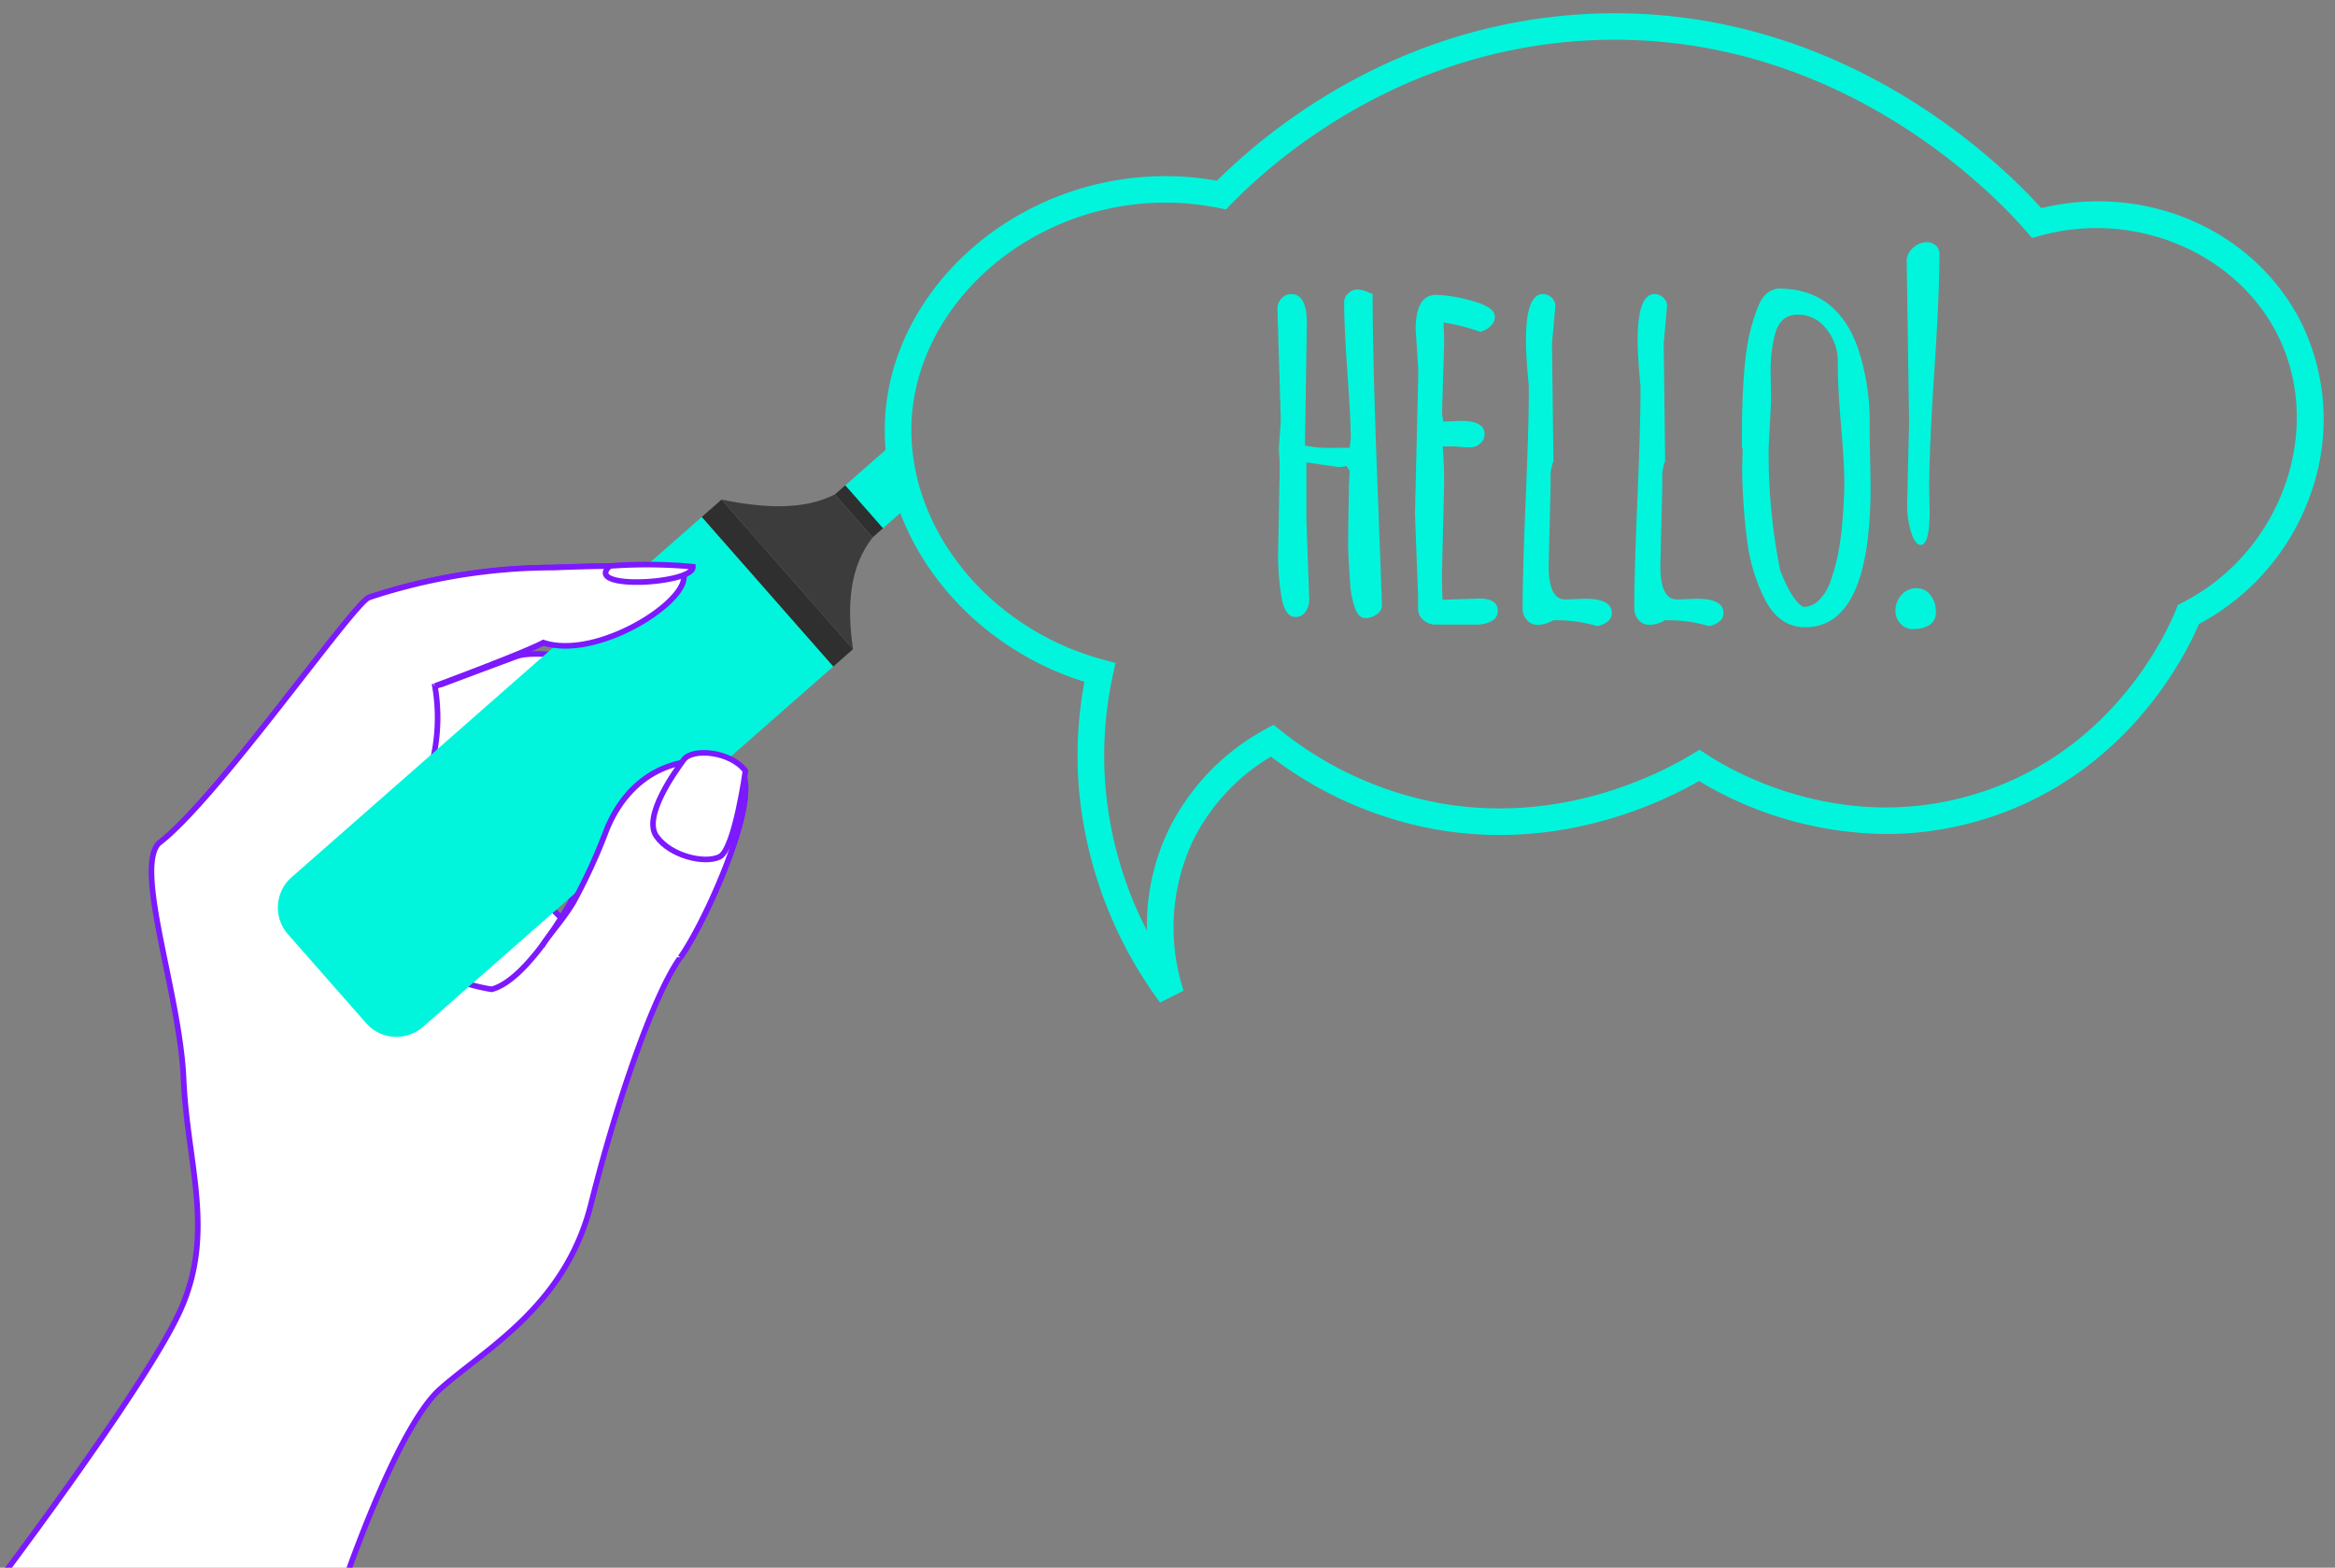
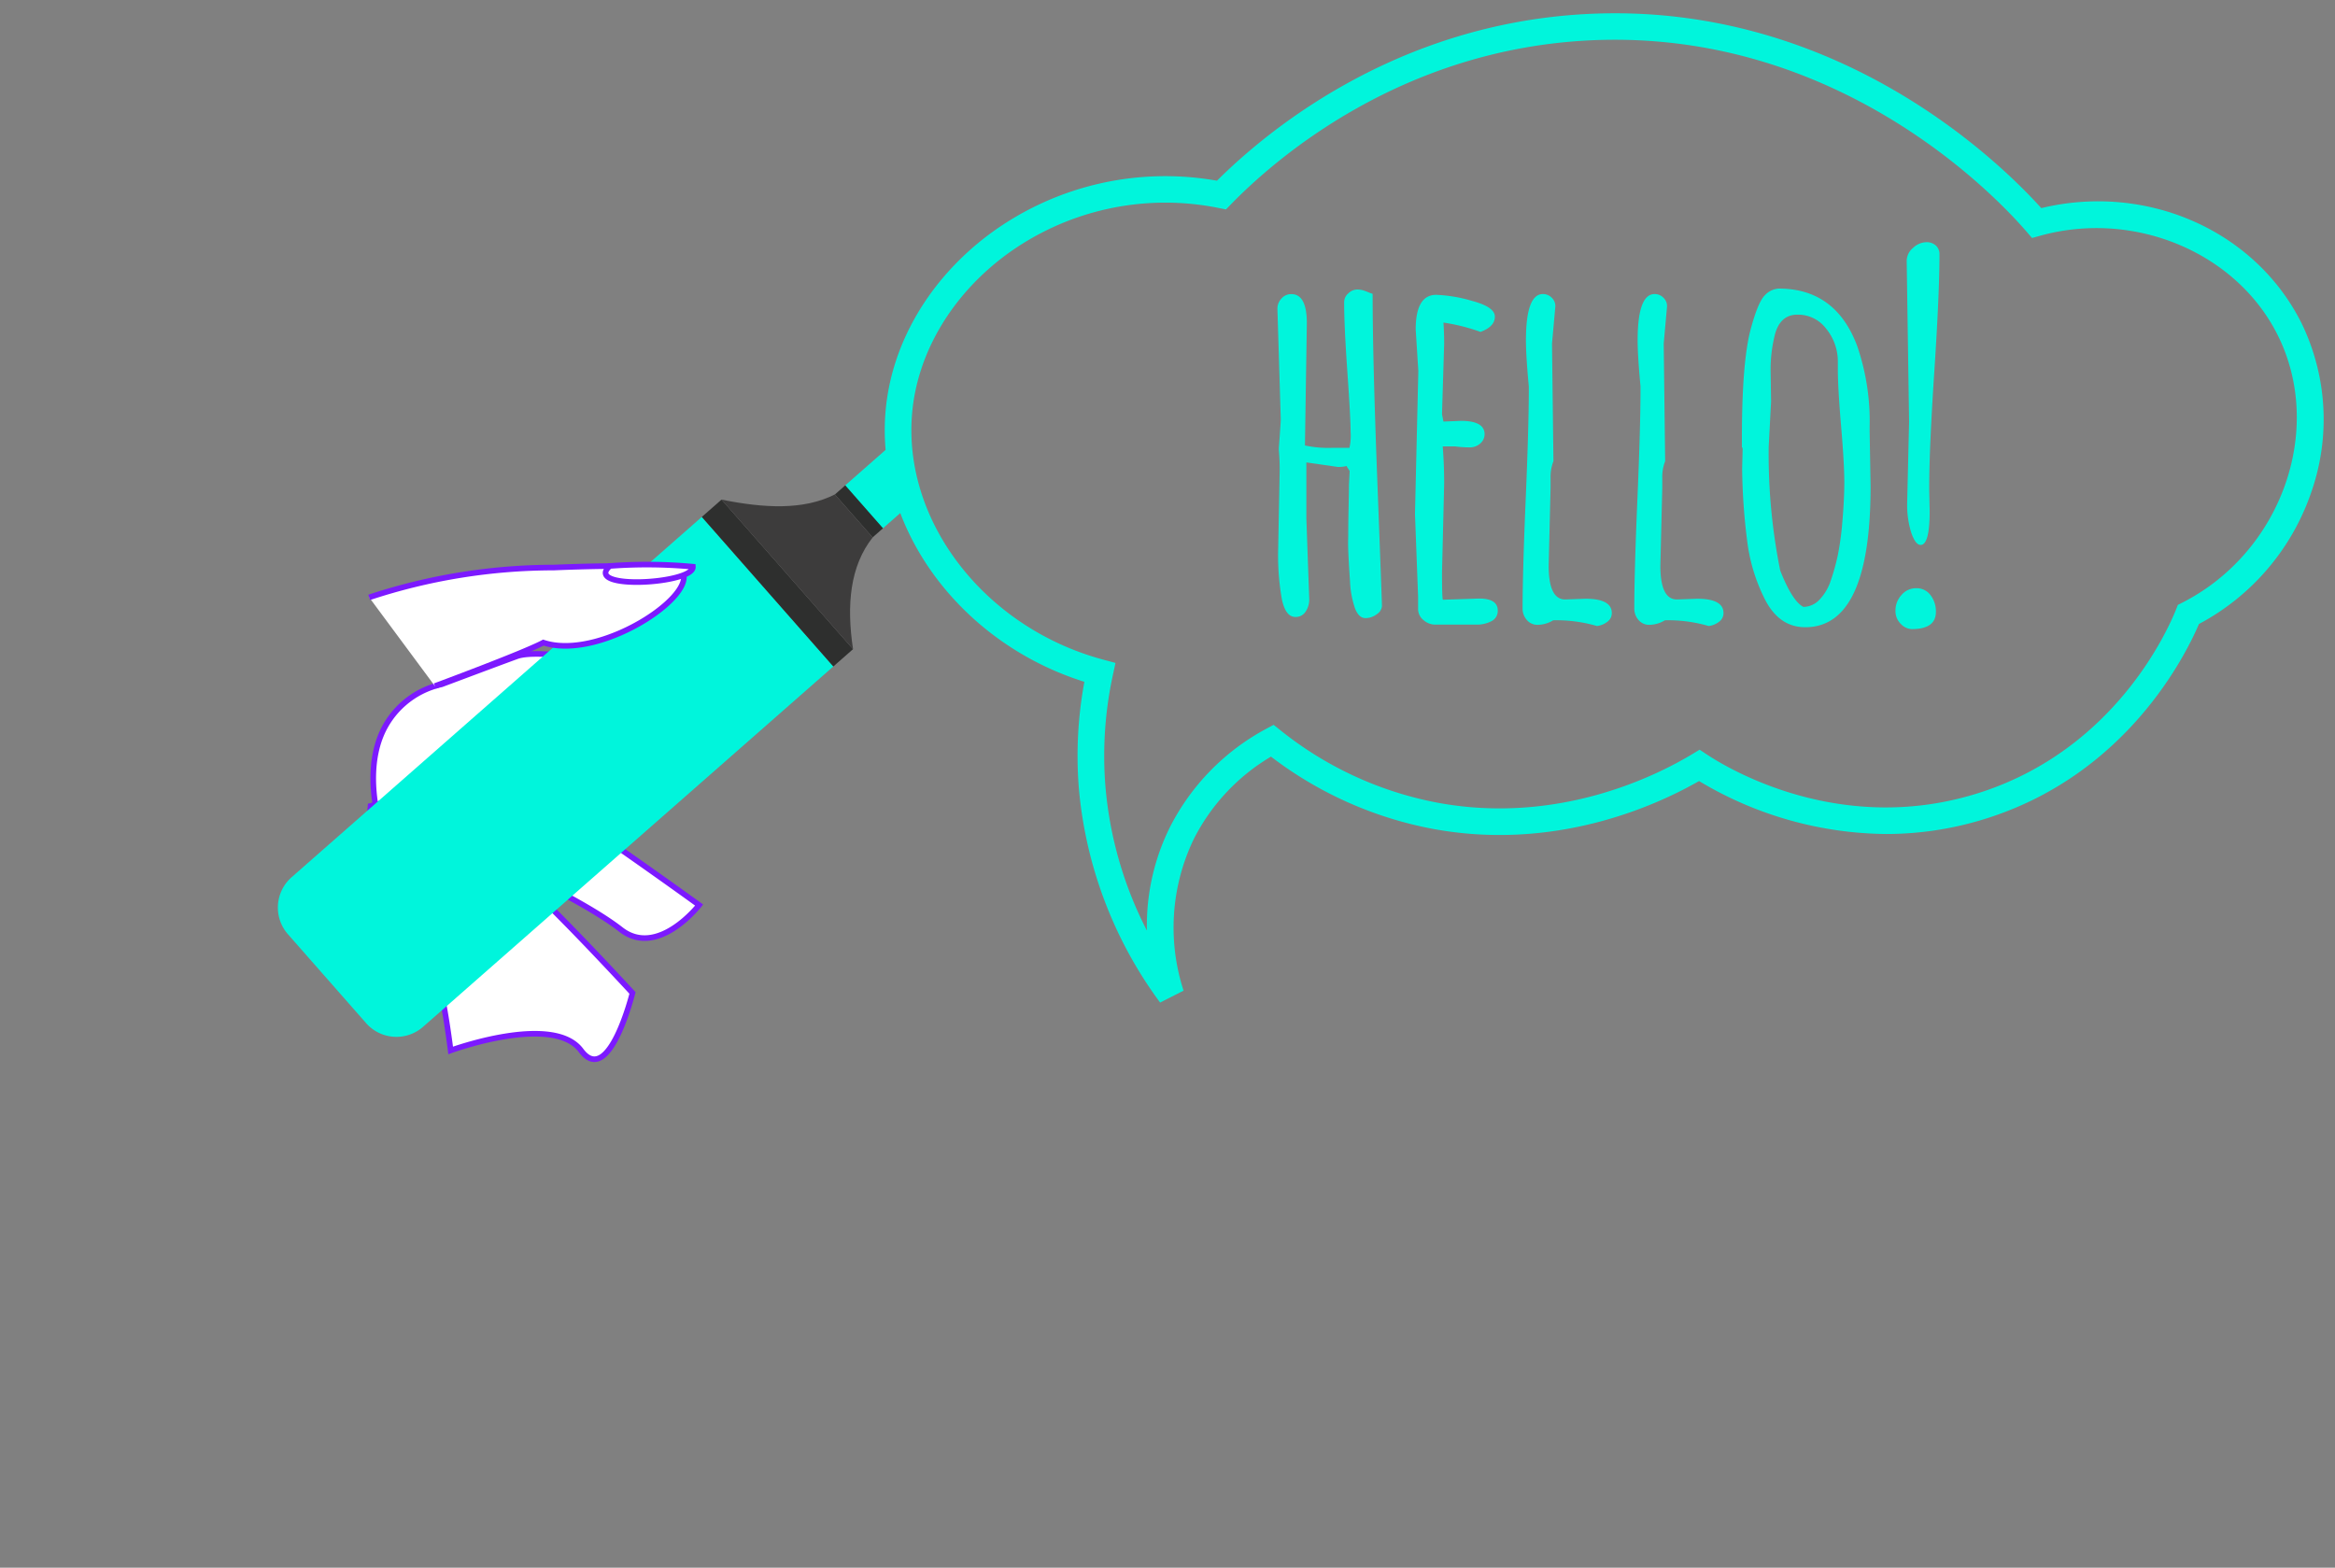
<svg xmlns="http://www.w3.org/2000/svg" width="417" height="280" viewBox="0 0 417 280">
  <rect x="0" y="0" width="417" height="280" fill="#808080" stroke="none" />
  <defs>
    <clipPath id="clip-path">
      <rect id="Rectangle_3077" data-name="Rectangle 3077" width="417" height="280" transform="translate(78 122)" fill="#fff" stroke="#707070" stroke-width="1" opacity="0.57" />
    </clipPath>
    <clipPath id="clip-path-2">
      <rect id="Rectangle_2872" data-name="Rectangle 2872" width="181" height="212" transform="translate(189 213.63)" fill="#fff" stroke="#707070" stroke-width="1" />
    </clipPath>
  </defs>
  <g id="Mask_Group_121" data-name="Mask Group 121" transform="translate(-78 -122)" clip-path="url(#clip-path)">
    <g id="Group_2793" data-name="Group 2793" transform="translate(-1487.02 34.581)">
      <g id="Group_2791" data-name="Group 2791" transform="translate(1793.151 130.674)">
        <g id="Group_2790" data-name="Group 2790">
          <g id="Group_2789" data-name="Group 2789">
            <g id="Group_2788" data-name="Group 2788">
              <path id="Path_1632" data-name="Path 1632" d="M1821.018,159.722l-.341,21.827a19.755,19.755,0,0,0,4.784.427h3.161a9.523,9.523,0,0,0,.214-2.82q0-2.434-.578-10.7t-.577-12.451a2.083,2.083,0,0,1,.77-1.645,2.287,2.287,0,0,1,1.452-.663,3.945,3.945,0,0,1,1.111.129,9.776,9.776,0,0,1,.939.341,7.658,7.658,0,0,0,.812.3q0,11.363.833,33.212t.833,22.575a1.908,1.908,0,0,1-.919,1.431,3.281,3.281,0,0,1-2.049.7q-1.133,0-1.817-1.666a16.863,16.863,0,0,1-.917-4.934q-.237-3.268-.32-5.66-.043-1.024,0-2.349,0-1.794.043-4.1.085-4.057.085-4.7v-.341l.127-2.521-.512-.811v-.086a6.862,6.862,0,0,1-1.581.171l-5.638-.811V194.62l.513,14.4a3.87,3.87,0,0,1-.642,2.2,2.075,2.075,0,0,1-1.836.961q-1.751,0-2.414-3.183a44.7,44.7,0,0,1-.662-8.693l.256-13.327a37.388,37.388,0,0,0-.129-4.57v-.427q.343-4.57.343-5.126l-.6-19.735a2.6,2.6,0,0,1,.726-1.815,2.294,2.294,0,0,1,1.751-.791Q1821.017,154.51,1821.018,159.722Z" transform="translate(-1815.764 -145.241)" fill="#00f5dc" />
              <path id="Path_1633" data-name="Path 1633" d="M1845.5,168.4l-.469-7.389q0-6.193,3.673-6.194a26.4,26.4,0,0,1,6.408,1.089q4.058,1.089,4.057,2.8,0,1.794-2.563,2.734a34.349,34.349,0,0,0-6.62-1.667q.128,1.88.127,3.759l-.384,12.559q0,.086.257,1.367l3.118-.128q4.23,0,4.23,2.392a2.165,2.165,0,0,1-.77,1.645,2.762,2.762,0,0,1-1.943.7,20.425,20.425,0,0,1-2.542-.171h-2.221q.258,3.332.256,6.621l-.384,15.848q0,4.913.171,4.912l6.45-.213q3.331,0,3.332,2.135a2.013,2.013,0,0,1-1.153,1.922,5.577,5.577,0,0,1-2.605.6h-7.39a3.173,3.173,0,0,1-2.093-.791,2.537,2.537,0,0,1-.982-1.9V208.72l-.556-14.779Z" transform="translate(-1820.337 -145.416)" fill="#00f5dc" />
              <path id="Path_1634" data-name="Path 1634" d="M1872.953,163.5l.255,21.016a7.62,7.62,0,0,0-.512,2.99v1.751l-.341,13.925q0,6.023,2.947,6.023l3.63-.128q4.7,0,4.7,2.563a1.89,1.89,0,0,1-.812,1.56,3.74,3.74,0,0,1-1.837.747,25.9,25.9,0,0,0-7.816-1.024,5.453,5.453,0,0,1-2.713.811,2.463,2.463,0,0,1-2.029-.9,3.05,3.05,0,0,1-.727-1.965q0-6.492.556-19.542t.556-19.543v-.641q-.513-5.467-.513-8.2,0-8.287,3.033-8.287a2.168,2.168,0,0,1,1.558.641,2.065,2.065,0,0,1,.663,1.538Z" transform="translate(-1823.915 -145.392)" fill="#00f5dc" />
              <path id="Path_1635" data-name="Path 1635" d="M1896.615,163.5l.256,21.016a7.606,7.606,0,0,0-.513,2.99v1.751l-.341,13.925q0,6.023,2.947,6.023l3.63-.128q4.7,0,4.7,2.563a1.888,1.888,0,0,1-.812,1.56,3.743,3.743,0,0,1-1.837.747,25.9,25.9,0,0,0-7.816-1.024,5.453,5.453,0,0,1-2.713.811,2.464,2.464,0,0,1-2.029-.9,3.05,3.05,0,0,1-.727-1.965q0-6.492.556-19.542t.555-19.543v-.641q-.513-5.467-.513-8.2,0-8.287,3.032-8.287a2.172,2.172,0,0,1,1.56.641,2.066,2.066,0,0,1,.662,1.538Z" transform="translate(-1827.629 -145.392)" fill="#00f5dc" />
              <path id="Path_1636" data-name="Path 1636" d="M1914.2,185.618l.086-3.332c0-.284-.043-.427-.129-.427v-1.58q0-13.755,1.581-19.564,1.324-4.912,2.563-6.066a3.642,3.642,0,0,1,2.435-1.153q10.166,0,14.011,10.251a41.42,41.42,0,0,1,2.221,14.523v.641l.171,9.91q0,25.16-11.661,25.16-4.828,0-7.39-5.34a31.689,31.689,0,0,1-2.99-10.08A110.569,110.569,0,0,1,1914.2,185.618Zm5.169-11.96-.427,8.073A105.194,105.194,0,0,0,1921,203.857q2.177,5.511,4.143,6.493a3.963,3.963,0,0,0,2.862-1.281,8.887,8.887,0,0,0,2.028-3.439,38.482,38.482,0,0,0,1.26-4.549,49.752,49.752,0,0,0,.727-5.041q.426-4.655.427-7.945t-.578-10.081q-.576-6.792-.577-10.123v-1.538a9.268,9.268,0,0,0-2.093-5.7,6.29,6.29,0,0,0-5.126-2.5q-2.989,0-3.972,3.374a25.56,25.56,0,0,0-.812,6.963Z" transform="translate(-1831.208 -145.209)" fill="#00f5dc" />
              <path id="Path_1637" data-name="Path 1637" d="M1953.909,209.7q0,3.075-4.314,3.075a2.839,2.839,0,0,1-1.944-.918,3.212,3.212,0,0,1-.961-2.435,4.039,4.039,0,0,1,1.068-2.734,3.381,3.381,0,0,1,2.649-1.217,3.059,3.059,0,0,1,2.541,1.238A4.735,4.735,0,0,1,1953.909,209.7Zm-1.2-22.084.084,4.143q0,5.981-1.622,5.981-.9,0-1.645-2.136a16.494,16.494,0,0,1-.748-5.381l.342-14.481-.427-28.7a3.051,3.051,0,0,1,1.154-2.371,3.537,3.537,0,0,1,2.307-1,2.4,2.4,0,0,1,1.772.62,2.062,2.062,0,0,1,.62,1.516q0,7.007-.919,20.931T1952.714,187.621Z" transform="translate(-1836.313 -143.666)" fill="#00f5dc" />
            </g>
          </g>
        </g>
      </g>
      <g id="Group_2792" data-name="Group 2792" transform="translate(1723.019 89.789)">
        <path id="Path_1638" data-name="Path 1638" d="M1772.2,266.484l4.191-2.124a36.412,36.412,0,0,1,1.873-27.179A36.043,36.043,0,0,1,1792,222.558a68.407,68.407,0,0,0,28.877,12.9c21.82,4.043,39.754-4.065,47.574-8.538a65.9,65.9,0,0,0,33.4,9.458,59.243,59.243,0,0,0,18.609-3c24.376-8.021,34.753-28.64,37.267-34.51a42.027,42.027,0,0,0,20.023-23.441,39.372,39.372,0,0,0-1.688-30.252c-8.3-16.632-27.675-25.123-46.494-20.585-7.513-8.328-36.768-37.007-81.269-34.664-33.966,1.791-56.868,20.728-65.944,29.769a52.785,52.785,0,0,0-40.8,9.672c-10.75,8.089-17.46,19.677-18.409,31.794-1.634,20.846,13.516,41.132,35.528,48.035a72.6,72.6,0,0,0-.975,19.131A75.469,75.469,0,0,0,1772.2,266.484Zm20.273-49.606-1.392.748A40.991,40.991,0,0,0,1774,235.066a39.45,39.45,0,0,0-4.153,18.569,68.769,68.769,0,0,1-7.406-25.7,67.966,67.966,0,0,1,1.317-19.912l.472-2.2-2.181-.586c-20.987-5.641-35.673-24.434-34.161-43.715.844-10.767,6.87-21.112,16.534-28.384a48.038,48.038,0,0,1,38.268-8.567l1.274.254.9-.928c8-8.206,30.208-27.483,63.678-29.249,44.566-2.339,73.117,28.024,78.388,34.136l.988,1.145,1.461-.406c16.795-4.665,35.026,2.965,42.408,17.75,8.439,16.905.643,38.785-17.024,47.777l-.8.405-.331.826c-1.634,4.074-10.987,24.792-34.682,32.589-24.849,8.177-45.289-4.157-49.134-6.713l-1.262-.839-1.3.783c-6.523,3.938-24.011,12.669-45.518,8.686a63.723,63.723,0,0,1-28.045-12.933Z" transform="translate(-1723.019 -89.789)" fill="#00f5dc" />
      </g>
    </g>
    <g id="Mask_Group_39" data-name="Mask Group 39" transform="translate(-122 -23.63)" clip-path="url(#clip-path-2)">
      <g id="Group_2675" data-name="Group 2675" transform="translate(197.724 199.77)">
        <path id="Path_1218" data-name="Path 1218" d="M3661.109,384.085c10.2-2.383,22.619-10.177,22.619-10.177l18.086-3.723,15.655-5.768s-9.294-10.579-11.415-10.9-17.06-3.263-21.145-1.766-13.434,5.007-13.434,5.007a15.3,15.3,0,0,0-10.966,9.465C3657.419,374.352,3661.109,384.085,3661.109,384.085Z" transform="translate(-3590.342 -288.671)" fill="#fff" stroke="#7c19ff" stroke-width="1" />
        <path id="Path_1219" data-name="Path 1219" d="M3683.832,482.368s21.721.221,24.577,1.145,21.936,21.655,21.936,21.655-4.2,16.976-9.192,10.271-23.277,0-23.277,0-1.659-13.3-2.739-12.588-7.173-.957-9.028-1.979-4.829-8.4-4.377-11.28A46.8,46.8,0,0,1,3683.832,482.368Z" transform="translate(-3615.116 -381.961)" fill="#fff" stroke="#7c19ff" stroke-width="1" />
        <path id="Path_1220" data-name="Path 1220" d="M3659.469,432.308s21.013-5.506,24.011-5.368,34.675,23.069,34.675,23.069-7.394,9.529-13.976,4.375-21.732-12.033-21.732-12.033-5.828,5.765-6.674,6.736-7.172.966-9.233.466-6.871-6.837-7.195-9.728A46.686,46.686,0,0,1,3659.469,432.308Z" transform="translate(-3591.021 -342.5)" fill="#fff" stroke="#7c19ff" stroke-width="1" />
-         <path id="Path_1221" data-name="Path 1221" d="M3753.869,297.045s-8.385-.534-22.2.055a105.16,105.16,0,0,0-32.975,5.327c-2.624.712-27.287,36.187-37.6,43.927-4.37,4.756,3.8,26.883,4.453,42.092s5.747,27.4-.643,41.44-34.414,50.9-34.414,50.9h62.91s9.864-29.733,17.937-36.934,22.364-14.737,26.97-33.085,11.2-37.413,15.965-44.052,16-31.77,9.834-34.108-17.587-1.539-22.91,11.086-14.1,27.038-20.622,28.734c-11.845-1.874-16.4-8.893-16.4-8.893s2.3-15.371.708-20.467a33.42,33.42,0,0,0,5.546-24.807s15.877-5.884,19.371-7.762C3740.432,314,3759.538,300.692,3753.869,297.045Z" transform="translate(-3630.486 -249.87)" fill="#fff" stroke="#7c19ff" stroke-width="1" />
        <g id="Group_2593-2" data-name="Group 2593-2" transform="translate(167.008 27.763) rotate(110)">
          <path id="Path_1223" data-name="Path 1223" d="M9.2,11.288,0,6.254,9.836,0,14.1,2.333A11.143,11.143,0,0,1,9.2,11.288Z" transform="translate(0 0.021)" fill="#00f5dc" />
          <path id="Path_1224" data-name="Path 1224" d="M105.471,56.62,95.322,75.174a7.212,7.212,0,0,1-9.786,2.866h0L0,31.206,17.066,0,102.6,46.835a7.211,7.211,0,0,1,2.874,9.783Z" transform="translate(23.267 2.248)" fill="#00f5dc" />
          <rect id="Rectangle_2841" data-name="Rectangle 2841" width="35.567" height="4.686" transform="translate(19.16 31.207) rotate(-61.325)" fill="#2e2f2e" />
          <rect id="Rectangle_2842" data-name="Rectangle 2842" width="10.208" height="2.473" transform="translate(9.206 11.311) rotate(-61.325)" fill="#2e2f2e" />
          <path id="Path_1225" data-name="Path 1225" d="M4.909,3.531,0,12.508c4.6,4.3,6.639,11.069,7.79,18.7L24.856,0C17.832,3.823,11.1,5.578,4.909,3.531Z" transform="translate(11.37 0)" fill="#3d3c3c" />
        </g>
        <path id="Path_1221-2" data-name="Path 1221" d="M3680.432,318.264s15.876-5.884,19.37-7.762c10.639,3.5,29.745-9.81,24.075-13.457,0,0-8.383-.534-22.2.055a105.159,105.159,0,0,0-32.975,5.327" transform="translate(-3600.495 -249.87)" fill="#fff" stroke="#7c19ff" stroke-width="1" />
        <path id="Path_1229" data-name="Path 1229" d="M3663.894,296.2c-4.851,4.377,15.048,3.219,14.831.131A88.808,88.808,0,0,0,3663.894,296.2Z" transform="translate(-3552.71 -249.253)" fill="#fff" stroke="#7c19ff" stroke-width="1" />
-         <path id="Path_1230" data-name="Path 1230" d="M3655.2,452.609c4.762-6.638,16-31.77,9.834-34.108s-17.587-1.539-22.91,11.087a102.281,102.281,0,0,1-5.961,13.069c-1.836,3.144-4.553,6.037-5.653,7.93" transform="translate(-3531.422 -335.755)" fill="#fff" stroke="#7c19ff" stroke-width="1" />
-         <path id="Path_1227" data-name="Path 1227" d="M3647.046,415.877c-2.713-3.54-9.478-4.094-11.016-2s-7.353,10.122-4.9,13.656,8.6,4.995,11.288,3.7S3647.046,415.877,3647.046,415.877Z" transform="translate(-3511.639 -332.333)" fill="#fff" stroke="#7c19ff" stroke-width="1" />
      </g>
    </g>
  </g>
</svg>